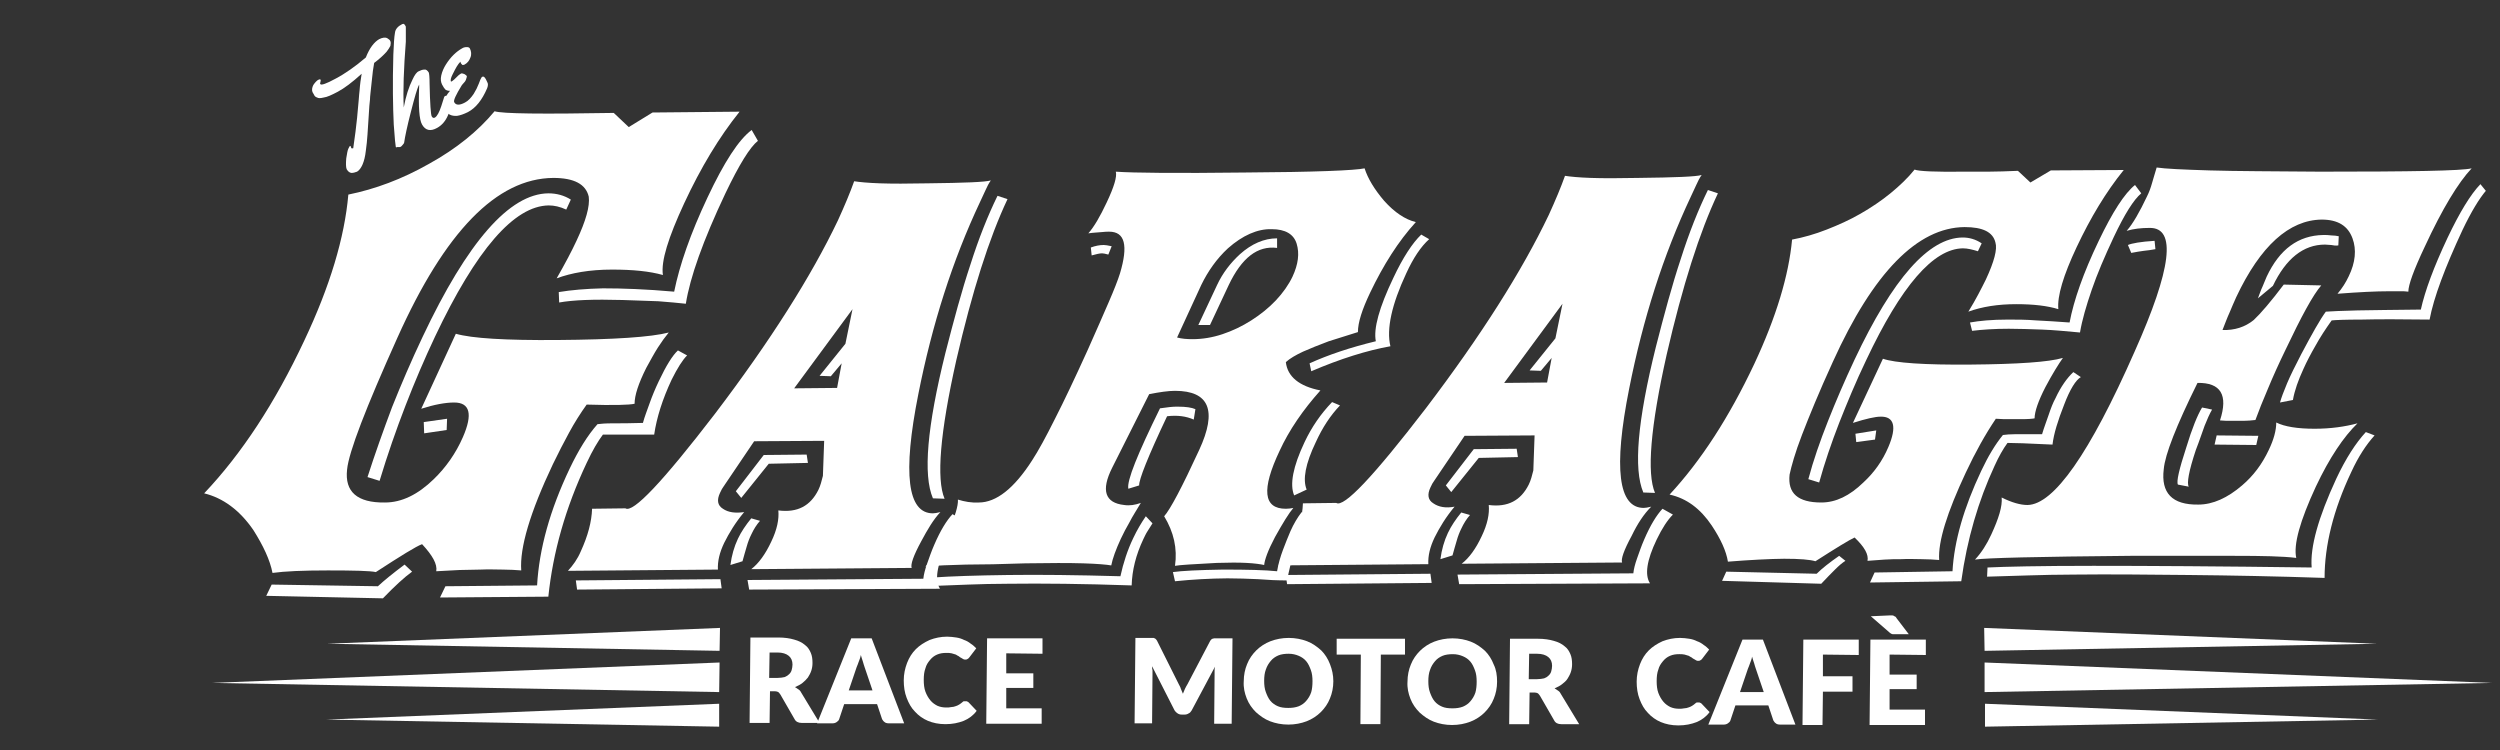
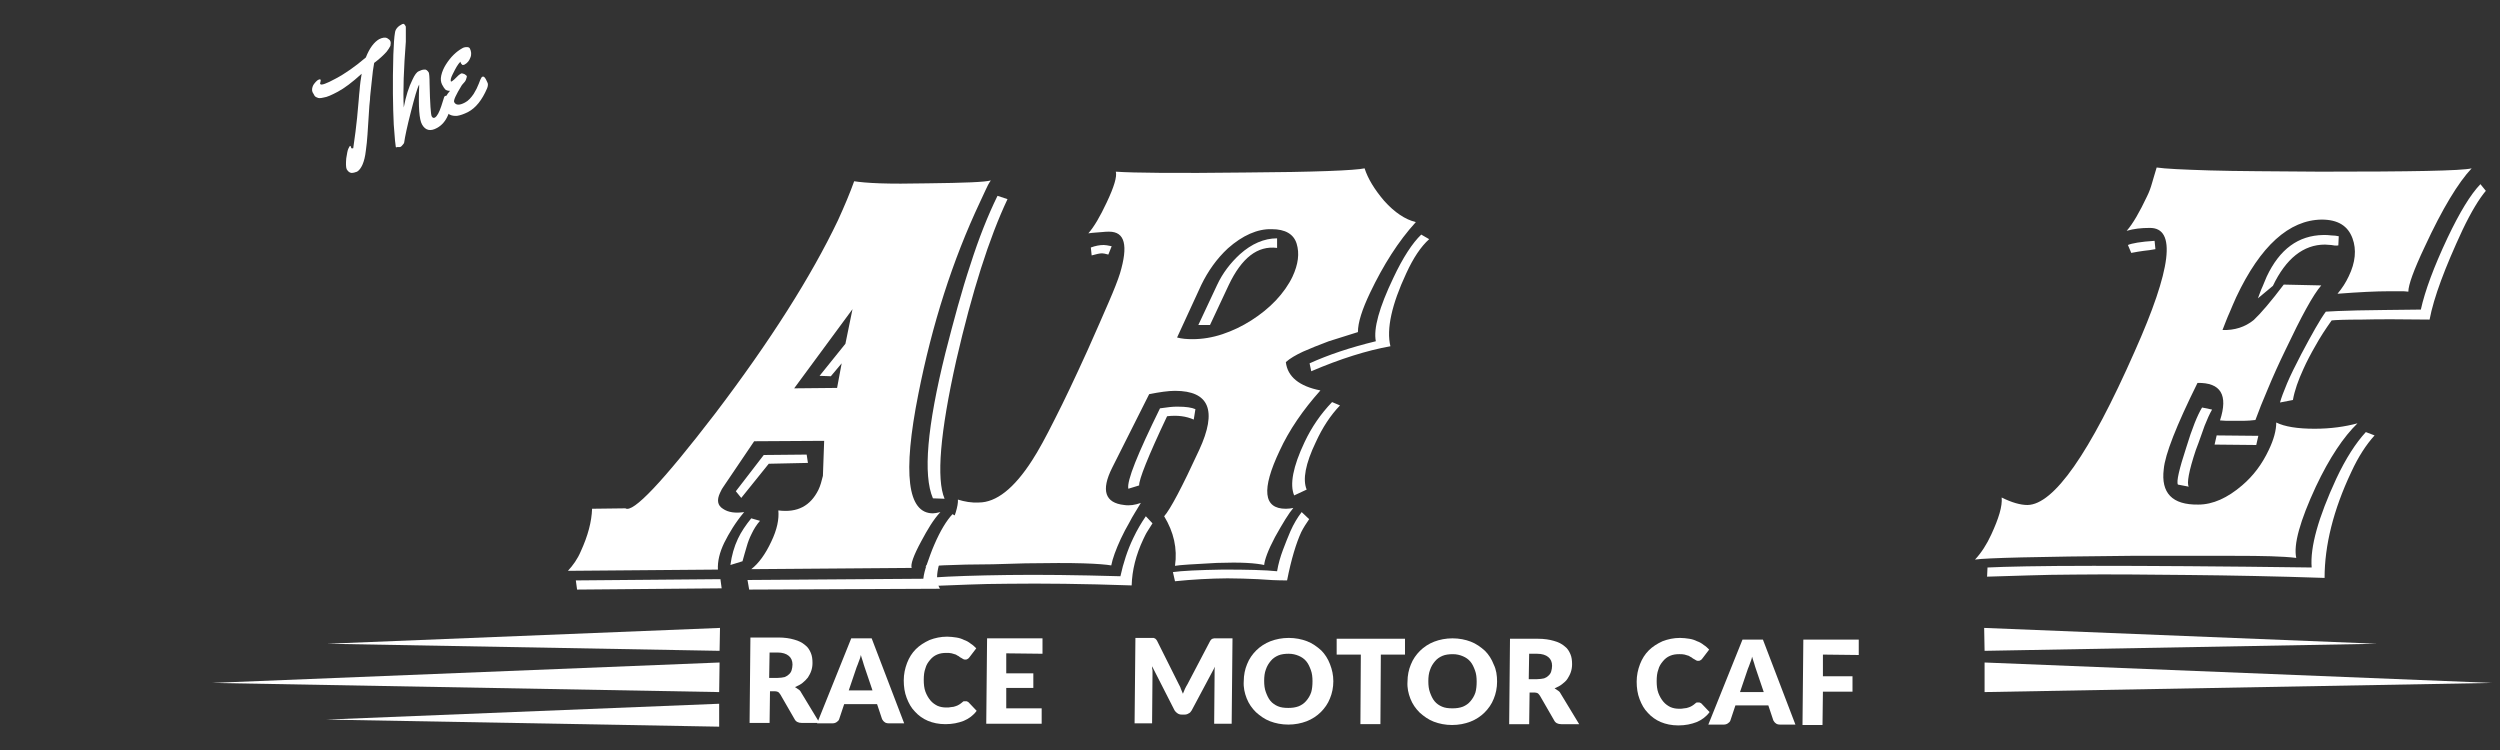
<svg xmlns="http://www.w3.org/2000/svg" version="1.1" id="Livello_1" x="0px" y="0px" viewBox="0 0 600 180" style="enable-background:new 0 0 600 180;" xml:space="preserve">
  <rect x="0" y="0" width="600" height="180" fill="#333333" stroke="none" />
  <style type="text/css">
	.st0{fill:#FFFFFF;}
</style>
  <g>
    <path class="st0" d="M84.2,35.2l0.1,0.3c0,0.1,0.1,0.1,0.2,0.1c0.1,0,0.2,0,0.2,0c0.1,0,0.1-0.1,0.1-0.2c0.4-2.7,0.7-5.1,0.9-7.1   c0.2-2,0.3-3.4,0.4-4.4c0.1-0.9,0.1-1.7,0.2-2.2c0.1-1.5,0.3-2.8,0.5-4c-2.3,2.1-4.2,3.5-5.7,4.3s-2.6,1.3-3.4,1.4   c-0.8,0.2-1.3,0.2-1.6,0c-0.3-0.1-0.6-0.3-0.7-0.6c-0.1-0.2-0.3-0.5-0.4-0.7c-0.2-0.5-0.1-1.1,0.2-1.7c0.4-0.6,0.8-1,1.1-1.2   c0.4-0.2,0.6-0.2,0.6-0.1c0.1,0.1,0.1,0.3,0,0.6s-0.1,0.4,0,0.5c0.2,0.3,1.4-0.1,3.6-1.3c2.3-1.2,4.7-2.9,7.3-5.1   c0.9-2.3,2-3.7,3.2-4.4c0.8-0.4,1.5-0.5,2-0.2c0.3,0.2,0.6,0.4,0.7,0.7c0.1,0.3,0.1,0.6,0,1.1c-0.2,0.4-0.5,0.9-0.9,1.4   c-0.8,0.9-1.8,1.8-3,2.7c-0.2,1-0.4,2.5-0.6,4.6c-0.2,2.1-0.4,3.4-0.4,4.2c-0.1,0.7-0.2,2-0.3,3.8c-0.1,1.8-0.2,3.3-0.3,4.6   c-0.1,1.3-0.2,2.6-0.4,3.9c-0.3,2.7-1.1,4.4-2.1,5c-0.5,0.2-0.9,0.3-1.4,0.3c-0.5-0.1-0.8-0.4-1.1-0.9C83,40.1,83,39.2,83.1,38   c0.2-1.2,0.3-1.9,0.5-2.3c0.2-0.4,0.3-0.6,0.4-0.7C84.1,35,84.2,35.1,84.2,35.2z" />
    <path class="st0" d="M107.4,23.2c0.3,0.4,0.5,0.7,0.7,1c0.1,0.3,0.2,0.5,0.2,0.7c0,0.2-0.1,0.6-0.2,1.1c-0.1,0.5-0.3,1.1-0.6,1.7   c-0.6,1.4-1.5,2.4-2.6,3c-1.6,0.9-2.8,0.6-3.6-0.8c-0.7-1.2-0.9-4.3-0.7-9.2c0-0.2,0-0.3,0-0.4c-0.5,0.9-1.1,3.1-2,6.6   c-0.9,3.5-1.4,5.9-1.6,7.3c0,0.1-0.1,0.3-0.3,0.5c-0.2,0.2-0.3,0.4-0.5,0.5c-0.1,0.1-0.3,0.1-0.5,0.1c-0.2,0-0.3,0-0.4,0   c-0.1,0.1-0.2,0.1-0.3,0c0-0.1-0.1-0.6-0.2-1.6c-0.1-1-0.2-2.3-0.3-3.8c-0.2-4.2-0.3-9.8-0.1-16.8c0.1-2.5,0.2-4.2,0.4-5.3   c0.1-0.8,0.7-1.5,1.7-2c0.2-0.1,0.4-0.1,0.5,0c0.1,0.1,0.2,0.2,0.3,0.4c0.1,0.1,0.1,0.3,0.1,0.5L97.4,10   c-0.5,6.5-0.7,11.8-0.5,15.8c0.5-2.7,1.2-4.9,2.1-6.7c0.5-1.1,1-1.8,1.5-2c0.4-0.2,0.9-0.4,1.3-0.4c0.4-0.1,0.8,0.2,1.1,0.7   c0.1,0.2,0.2,1.1,0.2,2.7c0.1,4.8,0.3,7.4,0.5,7.8c0.2,0.4,0.5,0.5,0.8,0.3c0.5-0.3,1-1.2,1.5-2.7c0.4-1.2,0.6-1.9,0.7-2.2   c0.1-0.2,0.2-0.3,0.3-0.3C107.2,23,107.3,23,107.4,23.2z" />
    <path class="st0" d="M112.8,11.7c0.3,0.6,0.4,1.4,0.1,2.1c-0.3,0.8-0.7,1.3-1.4,1.7c-0.2,0.1-0.4,0.1-0.5,0.1   c-0.1-0.1-0.2-0.2-0.3-0.3c-0.1-0.2-0.2-0.3-0.2-0.5c-0.3,0.3-0.6,0.7-0.9,1.2c-0.3,0.5-0.6,1.1-1,1.9c-0.4,0.8-0.5,1.3-0.4,1.6   c0,0.1,0.2,0.1,0.4-0.1c0.2-0.1,0.5-0.4,0.9-0.8c0.4-0.4,0.7-0.7,0.9-0.8c0.2-0.1,0.3-0.2,0.4-0.2c0.2,0,0.4,0.1,0.7,0.2   c0.3,0.2,0.4,0.3,0.5,0.4c0.1,0.1,0,0.4-0.1,0.7c-0.1,0.4-0.3,0.7-0.6,1c-0.3,0.3-0.4,0.5-0.5,0.6c-1.4,2.3-2,3.6-1.8,4   c0.4,0.8,1.3,0.8,2.6,0.1c0.8-0.4,1.5-1.2,2.1-2.1c0.5-0.8,0.9-1.6,1.2-2.4c0.3-0.8,0.5-1.3,0.6-1.4c0.1-0.2,0.2-0.3,0.3-0.3   c0.3-0.1,0.5,0.1,0.8,0.6c0.3,0.6,0.5,1,0.5,1.2c0,0.2,0,0.5-0.2,1c-1.2,2.8-2.7,4.7-4.6,5.7c-1,0.5-1.9,0.8-2.6,0.9   c-1.4,0.1-2.3-0.4-2.9-1.4c-0.7-1.3-0.3-2.9,1.2-4.6c-0.5,0-0.8-0.1-1.1-0.3c-0.2-0.2-0.5-0.6-0.8-1.2c-0.3-0.6-0.4-1.3-0.2-2.2   c0.2-0.9,0.6-1.8,1.1-2.6c1.2-1.9,2.5-3.1,3.9-3.9c0.3-0.2,0.7-0.3,1.1-0.3C112.4,11.3,112.7,11.4,112.8,11.7z" />
  </g>
  <g>
    <g>
      <g>
-         <path class="st0" d="M157.9,83.4c-0.9,1.4-1.8,3.1-2.8,4.9c-1.9,3.8-2.8,6.6-2.8,8.6c-1.3,0.3-5.1,0.4-11.5,0.2     c-1.5,2.1-2.9,4.3-4.2,6.7c-1.3,2.4-2.6,4.9-3.9,7.6c-5.5,11.6-8,20.1-7.6,25.5c-1.3-0.1-2.8-0.2-4.4-0.2c-1.6,0-3.4-0.1-5.4,0     c-1.6,0-3.3,0.1-5,0.1c-1.7,0.1-3.6,0.2-5.6,0.3c0.3-1.7-0.9-3.8-3.4-6.5c-1.4,0.5-5.1,2.8-11.1,6.7c-1.3-0.3-5.2-0.4-11.5-0.4     c-6,0-10.4,0.2-13.3,0.6c-0.6-3.1-2.2-6.5-4.6-10.3c-3.3-4.8-7.3-7.7-11.8-8.8C58,108.9,66,96.7,73,81.8     c6.2-13.1,9.7-24.8,10.6-35.1C90,45.4,96.5,43,103,39.3c6.5-3.6,11.7-7.8,15.7-12.6c1.8,0.6,11.4,0.7,28.6,0.4l3.6,3.4l5.7-3.5     l20.9-0.2c-4.9,6.1-9.3,13.4-13.3,22c-3.8,8.2-5.6,13.9-5.1,17.2c-3.2-0.9-7.2-1.3-12.2-1.3c-5.4,0-9.8,0.8-13.3,2.1     c2-3.5,3.6-6.5,4.8-9.1c2.2-4.7,3.2-8.2,2.9-10.5c-0.7-3-3.5-4.5-8.5-4.5c-13.6,0.1-26,12.9-37.4,38.3     c-7.6,16.9-11.7,27.5-12.1,31.7c-0.6,5.3,2.4,8,9.1,7.9c4,0,7.9-1.9,11.7-5.6c2.9-2.8,5.3-6.2,7-10.1c2.4-5.5,1.7-8.3-2.1-8.3     c-2.1,0-4.8,0.5-7.9,1.5l8.3-18c3.8,1.1,11.9,1.6,24.4,1.5c13.6-0.1,22.5-0.7,26.7-1.8C159.6,80.9,158.8,82,157.9,83.4z      M91.9,143.6l-28-0.6l1.3-2.7l25.5,0.4c1.5-1.4,3.6-3.1,6.4-5.2l1.8,1.7C97.1,138.5,94.8,140.6,91.9,143.6z M131.7,49.3     c-8.3,0.1-17.4,10.6-27.3,31.5c-2.5,5.3-4.9,10.9-7.1,16.6c-2.2,5.7-4.3,11.7-6.2,18l-2.9-0.9c1.8-5.6,3.8-11.2,5.9-16.8     c2.2-5.5,4.6-11.1,7.3-16.8c10.8-22.9,20.9-34.4,30.2-34.5c2,0,3.8,0.5,5.4,1.5l-1.1,2.4C134.4,49.6,133,49.3,131.7,49.3z      M101.8,104l-0.1-2.7l5.6-0.8l-0.1,2.7L101.8,104z M144.7,104.3c-1.2,1.6-2.5,3.8-3.9,6.8c-5.1,10.8-8.1,21.5-9.2,32.1l-26,0.2     l1.3-2.7l22-0.2c0.5-8.8,3.1-18.1,7.8-28c2.1-4.4,4.3-8,6.7-10.7c0.7-0.1,1.9-0.2,3.6-0.2c1.9,0,4.3,0,7.3-0.1     c0.4-1.5,1-3,1.6-4.7c0.6-1.7,1.3-3.4,2.2-5.3c1.8-3.8,3.3-6.2,4.6-7.4l2.2,1.2c-1.1,1.1-2.3,3-3.7,5.8     c-2.2,4.7-3.6,9.1-4.2,13.2L144.7,104.3z M158,72.3c-2.5-0.1-5.4-0.2-8.6-0.3c-6.9-0.2-11.9,0-15.2,0.6l-0.1-2.5     c3-0.5,6.5-0.8,10.6-0.9c4.7,0,10.4,0.2,17.1,0.8c1.3-6.4,3.9-13.9,8-22.6c4-8.5,7.5-13.9,10.6-16.2l1.5,2.6     c-1.9,1.5-4.5,5.7-7.8,12.6c-5.4,11.4-8.5,20.2-9.5,26.5C162.8,72.7,160.6,72.5,158,72.3z" />
-       </g>
+         </g>
    </g>
    <g>
      <g>
        <path class="st0" d="M221.1,129.9c-1.9,3.5-2.6,5.6-2.3,6.4l-38.5,0.3c1.8-1.4,3.4-3.6,4.8-6.6c1.4-2.9,1.9-5.4,1.7-7.5     c4.6,0.6,7.7-1.1,9.6-4.9c0.5-1,0.8-2.2,1.1-3.4l0.3-8.4l-16.8,0.1l-7.3,10.8c-0.3,0.4-0.6,0.9-0.9,1.6c-0.8,1.7-0.6,3,0.7,3.8     c1.3,0.9,3,1.1,5.1,0.8c-2.1,2.5-3.6,5-4.8,7.4c-1.1,2.3-1.6,4.4-1.5,6.4l-36,0.3c1.2-1.3,2.3-2.8,3.1-4.7     c1.7-3.7,2.6-7.1,2.7-10.2l8-0.1c1.8,1.2,8.9-6.3,21.5-22.7c13.3-17.5,23.1-33,29.5-46.4c1.6-3.5,2.9-6.6,3.9-9.4     c1.3,0.2,3.3,0.4,6.2,0.5c2.8,0.1,6.7,0.1,11.4,0c8.8-0.1,13.9-0.3,15.2-0.7c-0.5,0.7-0.9,1.5-1.3,2.4c-0.4,0.8-0.8,1.8-1.3,2.8     c-6.6,14-11.5,29.4-14.8,46.1c-3.8,19.1-2.6,28.6,3.5,28.6c0.4,0,1-0.1,1.8-0.3C224,124.7,222.6,127.1,221.1,129.9z M138.5,141.5     l-0.3-2.2l34.7-0.3l0.3,2.2L138.5,141.5z M184.5,111.3l-6.6,8.2l-1.3-1.6l6.7-8.7l10.3-0.1l0.3,2L184.5,111.3z M175.3,135.6     c0.3-2.3,0.9-4.4,1.8-6.3c0.8-1.7,1.9-3.3,3.2-4.9l2.1,0.6c-0.8,0.9-1.5,2-2.1,3.3c-0.4,0.8-0.8,1.8-1.1,2.9     c-0.3,1.1-0.7,2.3-1,3.5L175.3,135.6z M179.8,141.5l-0.4-2.3l42.2-0.3c0.1-1,0.4-2.2,0.9-3.6c0.5-1.4,1-2.9,1.7-4.5     c1.5-3.5,3-5.9,4.4-7.4l2.5,1.4c-1.3,1.3-2.6,3.3-3.9,6c-2.4,5-2.9,8.5-1.6,10.5L179.8,141.5z M202,87.2l-2.6,3.1l-2.7-0.1     l6.2-7.7l1.7-8.3l-14,19l10.3-0.1L202,87.2z M223.9,119.6c-2.4-5.6-1.4-17.2,3-34.9c2-7.8,3.9-14.9,6-21.2     c2-6.3,4.2-11.8,6.5-16.5l2.4,0.8c-4.4,9.3-8.5,22.2-12.3,38.7c-3.9,17.4-4.8,28.5-2.8,33.2L223.9,119.6z" />
      </g>
    </g>
    <g>
      <g>
        <path class="st0" d="M306,128.9c-1.7,3.2-2.5,5.5-2.6,6.7c-0.9-0.2-2.3-0.4-4.2-0.5c-1.9-0.1-4.3-0.1-7.2,0     c-5.7,0.3-9,0.5-10,0.7c0.6-4.2-0.3-8.1-2.6-11.9c1.5-1.7,4.3-7,8.4-15.9c4.4-9.5,2.4-14.2-5.8-14.2c-1.6,0-3.7,0.3-6.2,0.8     l-8.9,17.7c-2.7,5.4-1.7,8.4,2.9,8.9c1.3,0.2,2.6,0,4-0.5c-1,1.7-2,3.2-2.7,4.6c-0.8,1.4-1.5,2.7-2.1,4c-1.2,2.6-2,4.8-2.3,6.4     c-1.1-0.2-3.4-0.4-6.7-0.5c-3.4-0.1-8-0.1-13.9,0c-5.7,0.2-10.4,0.3-14.3,0.3c-3.9,0.1-7.1,0.2-9.7,0.5c2-2.2,3.8-5,5.4-8.3     c1.7-3.7,2.5-6.3,2.4-7.8c1.6,0.5,3.3,0.8,5,0.7c4.2,0,8.5-3.4,12.8-10.1c1.5-2.3,3.3-5.6,5.5-10c2.2-4.3,4.8-9.8,7.8-16.4     c2.1-4.7,3.8-8.6,5.1-11.6c1.3-3,2.2-5.3,2.7-6.9c2-6.7,1.2-10-2.6-10c-0.4,0-1,0-1.8,0.1c-0.8,0.1-1.9,0.1-3.2,0.3     c1.4-1.6,2.8-4,4.4-7.4c1.8-3.8,2.5-6.2,2.2-7.4c4.3,0.3,14.6,0.4,31,0.2c16.8-0.1,26.4-0.5,28.7-1c0.8,2.5,2.4,5.1,4.7,7.8     c2.5,2.8,5.1,4.5,7.6,5.1c-4.2,4.6-7.8,10.3-11,17c-1.9,4-2.9,7.1-2.9,9.4l-7,2.2c-2.4,0.9-4.4,1.7-6.2,2.5     c-1.7,0.8-3.1,1.6-4.1,2.5c0.4,3.5,3.2,5.8,8.3,6.8c-4.2,4.7-7.5,9.5-9.8,14.5c-4.4,9.3-3.9,13.9,1.5,13.9c0.7,0,1.3-0.1,1.8-0.2     C309.3,123.2,307.9,125.5,306,128.9z M242,140.1c-3.5,0-6.7,0.1-9.6,0.2c-2.9,0.1-5.5,0.2-7.8,0.3l-0.7-2     c4.4-0.3,10.4-0.5,18-0.6c7.5-0.1,16.5,0,27,0.3c0.7-3.2,1.7-6.3,3.1-9.2c0.9-1.9,1.9-3.6,3-5.2l1.6,1.7     c-0.4,0.6-0.8,1.3-1.2,1.9c-0.4,0.6-0.7,1.3-1,1.9c-1.8,3.8-2.7,7.5-2.8,11.1C260,140.1,250.1,140,242,140.1z M264.5,60.8     c-0.6,0-1.4,0.2-2.5,0.5l-0.2-1.9c1.1-0.4,2.1-0.6,3.1-0.6c0.4,0,1,0.1,1.9,0.3l-0.8,2C265.3,60.9,264.8,60.8,264.5,60.8z      M280.1,99.9c-4.6,9.7-6.8,15.3-6.7,16.6l-2.6,0.8c-0.4-1.9,2.2-8.3,7.6-19.3c0.8-0.1,1.5-0.2,2.3-0.3c0.7-0.1,1.4-0.1,2-0.1     c1.9,0,3.3,0.2,4.2,0.6l-0.4,2.5C284.7,99.9,282.6,99.6,280.1,99.9z M311.2,58.5c-0.7-2.3-2.7-3.5-6-3.5c-3.4-0.1-7,1.5-10.5,4.6     c-2.7,2.5-4.8,5.5-6.4,8.8L282.5,81c1.1,0.3,2.3,0.4,3.7,0.4c2.4,0,4.8-0.4,7.2-1.2c2.4-0.8,4.7-1.9,6.9-3.3     c2.2-1.4,4.2-3,5.9-4.8c1.7-1.8,3.1-3.8,4-5.7C311.6,63.4,311.9,60.8,311.2,58.5z M294.9,68.4l-4.5,9.6l-2.8,0l4.5-9.6     c1.3-2.8,3.2-5.3,5.5-7.4c2.8-2.5,5.8-3.8,8.9-3.8l0,2.3C301.8,58.9,298,61.9,294.9,68.4z M301.9,139c-2.4-0.1-4.8-0.2-7.3-0.2     c-2.1,0-4.2,0.1-6.3,0.2c-2.1,0.1-4.2,0.3-6.3,0.5l-0.5-2.2c2.1-0.3,6.1-0.5,12-0.6c5.8,0,10.2,0.1,13,0.4     c0.3-1.8,0.8-3.5,1.4-5.1c0.6-1.6,1.2-3.1,1.8-4.5c0.8-1.8,1.7-3.3,2.7-4.6l1.8,1.7c-0.7,1-1.4,2.1-1.9,3.1     c-1.2,2.6-2.4,6.5-3.4,11.6C306.6,139.3,304.3,139.2,301.9,139z M314.7,89.1l-0.4-1.9c4.4-2,9.7-3.8,15.9-5.3     c-0.6-3,0.8-8.1,4.2-15.2c2.3-4.9,4.6-8.4,6.7-10.4l1.9,1.1c-2,1.8-3.8,4.5-5.5,8.2c-3.5,7.5-4.8,13.4-3.8,17.5     C328.1,84.1,321.7,86.1,314.7,89.1z M310.6,118.9c-1.1-2.6-0.3-6.9,2.5-12.8c1.7-3.6,3.9-6.8,6.6-9.6l1.9,0.8     c-2.3,2.4-4.2,5.3-5.8,8.8c-2.5,5.2-3.2,9-2.2,11.4L310.6,118.9z" />
      </g>
    </g>
    <g>
      <g>
-         <path class="st0" d="M391.6,128.6c-1.9,3.5-2.6,5.6-2.3,6.4l-38.5,0.3c1.8-1.4,3.4-3.6,4.8-6.6c1.4-2.9,1.9-5.4,1.7-7.5     c4.6,0.6,7.7-1.1,9.6-4.9c0.5-1,0.8-2.2,1.1-3.4l0.3-8.4l-16.8,0.1l-7.3,10.8c-0.3,0.4-0.6,0.9-0.9,1.6c-0.8,1.7-0.6,3,0.7,3.8     c1.3,0.9,3,1.2,5.1,0.8c-2.1,2.5-3.6,5-4.8,7.4c-1.1,2.3-1.6,4.4-1.5,6.4l-36,0.3c1.2-1.3,2.3-2.8,3.2-4.7     c1.7-3.7,2.6-7.1,2.7-10.2l8-0.1c1.8,1.2,8.9-6.3,21.5-22.7c13.3-17.5,23.1-33,29.5-46.4c1.6-3.5,2.9-6.6,3.9-9.4     c1.3,0.2,3.3,0.4,6.2,0.5c2.8,0.1,6.7,0.1,11.4,0c8.8-0.1,13.9-0.3,15.2-0.7c-0.5,0.7-0.9,1.5-1.3,2.4c-0.4,0.8-0.8,1.8-1.3,2.8     c-6.6,14-11.5,29.4-14.8,46.1c-3.8,19.1-2.6,28.6,3.5,28.6c0.4,0,1-0.1,1.8-0.3C394.5,123.4,393,125.7,391.6,128.6z M308.9,140.2     l-0.3-2.2l34.7-0.3l0.3,2.2L308.9,140.2z M354.9,109.9l-6.6,8.2l-1.3-1.6l6.7-8.7l10.3-0.1l0.3,2L354.9,109.9z M345.7,134.2     c0.3-2.3,0.9-4.4,1.8-6.3c0.8-1.7,1.9-3.3,3.2-4.9l2.1,0.6c-0.8,0.9-1.5,2-2.1,3.3c-0.4,0.8-0.8,1.8-1.1,2.9     c-0.3,1.1-0.7,2.3-1,3.5L345.7,134.2z M350.2,140.2l-0.4-2.3l42.2-0.3c0.1-1,0.4-2.2,0.9-3.6c0.5-1.4,1-2.9,1.7-4.5     c1.5-3.5,3-5.9,4.4-7.4l2.5,1.4c-1.3,1.3-2.6,3.3-3.9,6c-2.4,5-2.9,8.5-1.6,10.5L350.2,140.2z M372.4,85.9l-2.6,3.1l-2.7-0.1     l6.2-7.7l1.7-8.3l-14,19l10.3-0.1L372.4,85.9z M394.4,118.2c-2.4-5.6-1.4-17.2,3-34.9c2-7.8,3.9-14.9,6-21.2     c2-6.3,4.2-11.8,6.5-16.5l2.4,0.8c-4.4,9.3-8.5,22.2-12.3,38.7c-3.9,17.4-4.8,28.5-2.8,33.2L394.4,118.2z" />
-       </g>
+         </g>
    </g>
    <g>
      <g>
-         <path class="st0" d="M490.9,92.9c-1.7,3.3-2.6,5.9-2.6,7.5c-0.4,0.1-1.5,0.2-3.2,0.2c-0.9,0-1.8,0-2.8,0c-1,0-2.1,0-3.3-0.1     c-2.5,3.7-4.9,8-7.2,12.9c-4.5,9.6-6.7,16.6-6.4,21c-1.3-0.1-2.7-0.2-4.3-0.2c-1.5,0-3.1-0.1-4.7,0c-1.4,0-2.7,0-4.1,0.1     c-1.3,0.1-2.7,0.2-4.1,0.3c0.3-1.5-0.7-3.3-3.1-5.6c-1.3,0.6-4.4,2.5-9.4,5.7c-1.3-0.4-3.8-0.6-7.5-0.6c-1.7,0-3.8,0.1-6,0.2     c-2.3,0.1-4.8,0.3-7.5,0.5c-0.4-2.5-1.7-5.4-3.9-8.7c-2.7-4-6-6.5-10.1-7.4c7.6-8.2,14.3-18.6,20.3-31.3     c5.3-11.3,8.3-21.3,9.1-29.9c2.7-0.5,5.5-1.3,8.3-2.4c2.8-1.1,5.5-2.3,8.1-3.8c2.6-1.5,5-3.1,7.2-4.9c2.2-1.8,4.2-3.7,5.8-5.7     c0.9,0.4,5,0.6,12.2,0.5c1.7,0,3.6,0,5.6,0c2.1,0,4.4-0.1,7-0.2l3,2.8l4.9-2.9l17.5-0.1c-4.3,5.3-8,11.5-11.3,18.5     c-3.2,6.8-4.7,11.8-4.4,14.9c-2.6-0.8-5.9-1.2-10.1-1.2c-4.4,0-8.2,0.6-11.5,1.8c1.8-2.9,3.1-5.5,4.2-7.7c2-4.3,2.8-7.3,2.3-8.9     c-0.6-2.5-3-3.7-7.4-3.7c-11.3,0.1-21.9,10.9-31.6,32.3c-3.3,7.2-5.7,13.1-7.4,17.5c-1.7,4.4-2.6,7.7-3,9.6     c-0.5,4.5,2,6.7,7.6,6.7c3.5,0,6.8-1.6,10.1-4.8c2.6-2.4,4.6-5.2,6-8.5c2.1-4.9,1.4-7.4-1.9-7.3c-1.2,0-3.5,0.5-6.6,1.5l7.2-15.4     c2.9,1,9.9,1.5,21.1,1.4c11.3-0.1,18.7-0.6,22.1-1.6C494.1,87.3,492.6,89.7,490.9,92.9z M440.4,136.7c-0.9,0.9-2,2-3.3,3.4     l-23.8-0.7l1-2.2l21.7,0.5c1.3-1.3,3.1-2.7,5.4-4.3l1.5,1.2C442.1,135.1,441.3,135.8,440.4,136.7z M471.1,59.6     c-7.1,0.1-14.8,9-23.2,26.8c-2.5,5.2-4.6,10.3-6.5,15.1c-1.9,4.9-3.5,9.6-4.8,14.3l-2.6-0.8c1.2-4.5,2.8-9.1,4.7-13.9     c1.9-4.8,4-9.7,6.4-14.8c9.2-19.5,17.8-29.2,25.9-29.3c1.6,0,3.1,0.4,4.6,1.4l-0.9,1.9C473.4,59.9,472.2,59.6,471.1,59.6z      M445.5,106.1l-0.2-2l5-0.8l-0.3,2.2L445.5,106.1z M481.8,106.3c-1.1,1.5-2.1,3.3-3.1,5.5c-3.9,8.4-6.6,17.6-8,27.7l-21.9,0.3     l1.1-2.4l18.7-0.3c0.4-7.2,2.7-15.2,6.9-24.1c1.7-3.6,3.4-6.4,5.2-8.6c0.7-0.1,1.8-0.2,3.2-0.2c1.6,0,3.7,0,6.2,0     c0.5-1.7,1.1-3.2,1.6-4.7c0.5-1.5,1-2.8,1.6-3.9c1.3-2.8,2.8-4.9,4.3-6.3l1.8,1.2c-1.2,0.7-2.6,2.9-4,6.6c-1.5,3.8-2.5,7-2.8,9.6     C486.7,106.4,483.2,106.3,481.8,106.3z M490.1,79.1c-2.9-0.1-5.5-0.2-8-0.2c-3.4,0-6.3,0.2-8.8,0.5l-0.5-2     c2.2-0.4,5.2-0.7,9.1-0.7c2.1,0,4.4,0,6.8,0.2c2.4,0.1,5.1,0.3,8,0.5c1-5.3,3.3-11.9,7-19.6c3.3-6.9,6.2-11.4,8.7-13.4l1.5,2     c-1.8,1.5-4,5-6.6,10.5c-2.2,4.7-4,8.9-5.3,12.7c-1.3,3.8-2.3,7.2-2.8,10.2C495.9,79.5,492.9,79.2,490.1,79.1z" />
-       </g>
+         </g>
    </g>
    <g>
      <g>
        <path class="st0" d="M536.3,133.4c-6.6,0-15,0-25,0c-22.3,0.2-34.7,0.5-37.3,0.9c1.5-1.6,2.8-3.6,3.9-6c1.8-3.9,2.7-6.8,2.5-8.9     c2.4,1.2,4.5,1.8,6.2,1.8c6.3-0.1,14.9-12.3,25.7-36.8c8.9-19.9,10.1-29.8,3.6-29.7c-2,0-3.8,0.2-5.5,0.7     c1.5-1.7,3.1-4.5,4.9-8.3c0.5-1,0.9-2.1,1.2-3.2c0.3-1.1,0.7-2.3,1.1-3.7c2,0.3,6.2,0.5,12.7,0.7c6.5,0.2,15.3,0.2,26.5,0.3     c21.8,0,34-0.2,36.4-0.8c-3.2,3.4-7,9.6-11.3,18.9c-2.6,5.5-3.9,9.1-3.9,10.7c-0.6-0.1-1.2-0.1-2-0.1c-0.7,0-1.6,0-2.6,0     c-3.1,0-7.2,0.2-12.4,0.6c1.1-1.3,2-2.7,2.7-4.2c1.6-3.3,1.9-6.4,0.9-9.1c-1.1-3-3.5-4.5-7.4-4.5c-7.8,0.1-14.7,6.3-20.5,18.6     c-0.5,1.2-1.1,2.4-1.6,3.7c-0.6,1.3-1.1,2.7-1.7,4.2c2.9,0.1,5.4-0.7,7.5-2.4c1.7-1.6,4.1-4.4,7.2-8.5l9,0.2     c-2,2.3-4.8,7.5-8.6,15.5c-1.6,3.3-3,6.4-4.2,9.3c-1.2,2.8-2.2,5.3-3,7.5c-0.7,0.1-1.9,0.2-3.6,0.2c-0.6,0-1.4,0-2.2,0     c-0.9,0-1.8,0-2.7-0.1c2-6.1,0.2-9.1-5.4-9c-5.1,10.3-7.8,17.2-8.1,20.7c-0.7,5.7,2,8.6,8.3,8.5c3.5,0,7-1.6,10.5-4.6     c2.7-2.3,4.8-5.1,6.4-8.5c1.2-2.5,1.8-4.7,1.8-6.6c2,1,5.1,1.5,9.2,1.5c3.9,0,7.3-0.5,10.3-1.3c-3.3,3.2-6.7,8.2-10,15.2     c-3.8,8.2-5.4,13.9-4.7,17.1C547.9,133.5,542.9,133.4,536.3,133.4z M525.4,138c-9.9-0.1-19.1-0.2-27.6-0.1c-3.9,0-7.5,0.1-11,0.2     c-3.4,0.1-6.8,0.2-9.9,0.3l0.1-2.2c4.1-0.2,12.5-0.4,25.4-0.4c12.8,0,30.3,0.1,52.4,0.4c-0.4-4.9,1.6-12,5.9-21.3     c2.3-4.9,4.7-8.6,7.1-11.2l2.1,0.8c-2,2.2-3.9,5.1-5.6,8.8c-4.3,9.1-6.4,17.6-6.4,25.4C546.2,138.3,535.3,138.1,525.4,138z      M514.5,60.2c-0.9,0.1-1.9,0.3-3,0.5l-0.8-1.9c0.9-0.4,3.1-0.8,6.4-1l0.2,2C516.3,60,515.4,60.1,514.5,60.2z M522.7,116.3     c-0.4-0.7,0.3-3.7,2-8.9c1.4-4.6,2.7-7.8,3.8-9.6l2.4,0.5c-0.6,1-1.2,2.4-1.8,3.9c-0.6,1.6-1.2,3.5-2.1,5.8     c-1.7,5.1-2.2,8-1.7,8.8L522.7,116.3z M531.5,106.7l0.5-2.2l10,0.1l-0.5,2.2L531.5,106.7z M559.5,58.8c-0.5,0-1.1-0.1-1.5-0.1     c-5.2,0-9.4,3.4-12.5,9.9l-3.6,3c0.4-1,0.7-2,1.1-2.8c0.3-0.8,0.7-1.6,1-2.4c3.1-6.6,7.6-9.9,13.6-10c0.6,0,1.3,0,1.9,0.1     c0.7,0,1.3,0.1,1.8,0.2l-0.1,2.2C560.6,59,560,58.9,559.5,58.8z M566.8,76.7c-3.9,0-6.3,0.1-7.2,0.2c-1.5,2.1-2.8,4.1-3.9,6.1     c-1.1,1.9-2.1,3.8-2.9,5.6c-1.2,2.6-2.1,5.1-2.5,7.4l-3.1,0.6c0.3-1.1,0.9-2.7,1.7-4.6c0.8-1.9,2-4.3,3.4-7     c2.6-4.9,4.5-8.3,5.9-10.2c1.3-0.1,3.8-0.2,7.6-0.3c3.8-0.1,8.8-0.1,15.2-0.2c1-4.5,3.1-10.2,6.4-17.2c2.9-6.1,5.5-10.4,7.9-12.9     l1.3,1.6c-1.6,1.9-3.5,5-5.6,9.4c-4.2,9-6.9,16.2-7.9,21.5C576.2,76.6,570.7,76.6,566.8,76.7z" />
      </g>
    </g>
  </g>
  <g>
    <g>
      <path class="st0" d="M196.7,173.5l-4.3,0c-0.8,0-1.4-0.3-1.7-0.9l-3.4-5.9c-0.2-0.3-0.3-0.4-0.5-0.6c-0.2-0.1-0.5-0.2-0.8-0.2    l-1.2,0l-0.1,7.6l-4.8,0l0.2-20.5l6.7,0c1.5,0,2.8,0.2,3.8,0.5c1.1,0.3,1.9,0.7,2.6,1.3c0.7,0.5,1.1,1.2,1.4,1.9s0.4,1.5,0.4,2.4    c0,0.7-0.1,1.3-0.3,1.9c-0.2,0.6-0.5,1.1-0.8,1.6c-0.4,0.5-0.8,0.9-1.3,1.3c-0.5,0.4-1.1,0.7-1.8,1c0.3,0.2,0.6,0.4,0.9,0.6    c0.3,0.2,0.5,0.5,0.7,0.9L196.7,173.5z M186.6,162.7c0.7,0,1.2-0.1,1.7-0.2c0.5-0.2,0.8-0.4,1.1-0.7c0.3-0.3,0.5-0.6,0.6-1    c0.1-0.4,0.2-0.8,0.2-1.3c0-0.9-0.3-1.6-0.9-2.1c-0.6-0.5-1.5-0.8-2.7-0.8l-1.9,0l-0.1,6.1L186.6,162.7z" />
      <path class="st0" d="M217,173.6l-3.7,0c-0.4,0-0.8-0.1-1-0.3c-0.3-0.2-0.4-0.4-0.6-0.7l-1.2-3.6l-7.9,0l-1.2,3.6    c-0.1,0.3-0.3,0.5-0.6,0.7c-0.3,0.2-0.6,0.3-1,0.3l-3.7,0l8.2-20.4l4.9,0L217,173.6z M209.4,165.7l-1.9-5.6    c-0.1-0.4-0.3-0.8-0.4-1.3c-0.2-0.5-0.3-1-0.5-1.6c-0.1,0.6-0.3,1.1-0.5,1.6c-0.2,0.5-0.3,0.9-0.5,1.3l-1.9,5.6L209.4,165.7z" />
      <path class="st0" d="M231.9,168.3c0.1,0,0.2,0,0.3,0.1c0.1,0,0.2,0.1,0.3,0.2l1.9,2c-0.8,1.1-1.9,1.9-3.1,2.4    c-1.3,0.5-2.7,0.8-4.4,0.8c-1.6,0-3-0.3-4.2-0.8c-1.2-0.5-2.3-1.3-3.1-2.2c-0.9-0.9-1.5-2-2-3.3c-0.5-1.3-0.7-2.7-0.7-4.2    c0-1.5,0.3-2.9,0.8-4.2c0.5-1.3,1.2-2.4,2.1-3.3c0.9-0.9,2-1.6,3.3-2.2c1.3-0.5,2.7-0.8,4.2-0.8c0.8,0,1.5,0.1,2.2,0.2    c0.7,0.1,1.3,0.3,1.9,0.6c0.6,0.2,1.1,0.5,1.6,0.9c0.5,0.3,0.9,0.7,1.3,1.1l-1.6,2.1c-0.1,0.1-0.2,0.3-0.4,0.4    c-0.1,0.1-0.3,0.2-0.6,0.2c-0.2,0-0.3,0-0.5-0.1c-0.2-0.1-0.3-0.2-0.5-0.3c-0.2-0.1-0.4-0.2-0.6-0.4c-0.2-0.1-0.4-0.2-0.7-0.4    c-0.3-0.1-0.6-0.2-1-0.3c-0.4-0.1-0.8-0.1-1.3-0.1c-0.8,0-1.5,0.1-2.2,0.4c-0.7,0.3-1.2,0.7-1.7,1.3c-0.5,0.6-0.9,1.2-1.1,2    c-0.3,0.8-0.4,1.7-0.4,2.8c0,1,0.1,2,0.4,2.8c0.3,0.8,0.7,1.5,1.2,2.1c0.5,0.6,1.1,1,1.7,1.3c0.7,0.3,1.4,0.4,2.1,0.4    c0.4,0,0.8,0,1.2-0.1c0.4,0,0.7-0.1,1-0.2c0.3-0.1,0.6-0.2,0.9-0.4c0.3-0.2,0.6-0.4,0.8-0.6c0.1-0.1,0.2-0.2,0.4-0.2    C231.6,168.3,231.7,168.3,231.9,168.3z" />
      <path class="st0" d="M241.5,156.8l0,4.8l6.5,0l0,3.5l-6.5,0l0,4.9l8.5,0l0,3.7l-13.3,0l0.2-20.5l13.3,0l0,3.7L241.5,156.8z" />
      <path class="st0" d="M295.8,153.2l-0.2,20.5l-4.2,0l0.1-11.8c0-0.3,0-0.6,0-0.9c0-0.3,0-0.6,0.1-1l-5.6,10.5    c-0.2,0.3-0.4,0.6-0.7,0.7c-0.3,0.2-0.6,0.3-1,0.3l-0.7,0c-0.4,0-0.7-0.1-1-0.3c-0.3-0.2-0.5-0.4-0.7-0.7l-5.4-10.6    c0,0.3,0,0.7,0.1,1c0,0.3,0,0.6,0,0.9l-0.1,11.8l-4.2,0l0.2-20.5l3.7,0c0.2,0,0.4,0,0.5,0c0.2,0,0.3,0,0.4,0.1    c0.1,0,0.2,0.1,0.3,0.2c0.1,0.1,0.2,0.2,0.3,0.4l5.2,10.4c0.2,0.4,0.4,0.7,0.5,1.1c0.2,0.4,0.3,0.8,0.5,1.2    c0.2-0.4,0.3-0.8,0.5-1.2c0.2-0.4,0.4-0.8,0.6-1.1l5.4-10.3c0.1-0.2,0.2-0.3,0.3-0.4c0.1-0.1,0.2-0.2,0.3-0.2    c0.1,0,0.3-0.1,0.4-0.1s0.3,0,0.5,0L295.8,153.2z" />
      <path class="st0" d="M320,163.5c0,1.5-0.3,2.9-0.8,4.1c-0.5,1.3-1.3,2.4-2.2,3.3c-0.9,0.9-2.1,1.7-3.4,2.2    c-1.3,0.5-2.8,0.8-4.4,0.8c-1.6,0-3.1-0.3-4.4-0.8c-1.3-0.5-2.4-1.3-3.4-2.2c-0.9-0.9-1.7-2-2.2-3.3c-0.5-1.3-0.8-2.6-0.7-4.1    c0-1.5,0.3-2.9,0.8-4.1c0.5-1.3,1.3-2.4,2.2-3.3c0.9-0.9,2.1-1.7,3.4-2.2c1.3-0.5,2.8-0.8,4.4-0.8c1.6,0,3.1,0.3,4.4,0.8    c1.3,0.5,2.4,1.3,3.4,2.2c0.9,0.9,1.6,2,2.1,3.3C319.7,160.7,320,162,320,163.5z M315,163.5c0-1-0.1-1.9-0.4-2.7    c-0.3-0.8-0.6-1.5-1.1-2.1c-0.5-0.6-1.1-1-1.8-1.3c-0.7-0.3-1.5-0.5-2.4-0.5c-0.9,0-1.8,0.1-2.5,0.4c-0.7,0.3-1.3,0.7-1.8,1.3    c-0.5,0.6-0.9,1.2-1.2,2.1c-0.3,0.8-0.4,1.7-0.4,2.7c0,1,0.1,1.9,0.4,2.7c0.3,0.8,0.6,1.5,1.1,2.1c0.5,0.6,1.1,1,1.8,1.3    c0.7,0.3,1.5,0.4,2.5,0.4c0.9,0,1.7-0.1,2.5-0.4c0.7-0.3,1.3-0.7,1.8-1.3c0.5-0.6,0.9-1.2,1.2-2.1    C314.9,165.4,315,164.5,315,163.5z" />
      <path class="st0" d="M337.2,157.1l-5.8,0l-0.1,16.7l-4.8,0l0.1-16.7l-5.8,0l0-3.8l16.4,0L337.2,157.1z" />
      <path class="st0" d="M359.3,163.6c0,1.5-0.3,2.9-0.8,4.1c-0.5,1.3-1.3,2.4-2.2,3.3c-0.9,0.9-2.1,1.7-3.4,2.2    c-1.3,0.5-2.8,0.8-4.4,0.8c-1.6,0-3.1-0.3-4.4-0.8c-1.3-0.5-2.4-1.3-3.4-2.2c-0.9-0.9-1.7-2-2.2-3.3c-0.5-1.3-0.8-2.6-0.7-4.1    c0-1.5,0.3-2.9,0.8-4.1c0.5-1.3,1.3-2.4,2.2-3.3c0.9-0.9,2.1-1.7,3.4-2.2c1.3-0.5,2.8-0.8,4.4-0.8c1.6,0,3.1,0.3,4.4,0.8    c1.3,0.5,2.4,1.3,3.4,2.2c0.9,0.9,1.6,2,2.1,3.3C359.1,160.7,359.3,162.1,359.3,163.6z M354.4,163.6c0-1-0.1-1.9-0.4-2.7    c-0.3-0.8-0.6-1.5-1.1-2.1c-0.5-0.6-1.1-1-1.8-1.3c-0.7-0.3-1.5-0.5-2.4-0.5c-0.9,0-1.8,0.1-2.5,0.4c-0.7,0.3-1.3,0.7-1.8,1.3    c-0.5,0.6-0.9,1.2-1.2,2.1c-0.3,0.8-0.4,1.7-0.4,2.7c0,1,0.1,1.9,0.4,2.7c0.3,0.8,0.6,1.5,1.1,2.1c0.5,0.6,1.1,1,1.8,1.3    c0.7,0.3,1.5,0.4,2.5,0.4c0.9,0,1.7-0.1,2.5-0.4c0.7-0.3,1.3-0.7,1.8-1.3c0.5-0.6,0.9-1.2,1.2-2.1    C354.3,165.5,354.4,164.6,354.4,163.6z" />
      <path class="st0" d="M379,173.8l-4.3,0c-0.8,0-1.4-0.3-1.7-0.9l-3.4-5.9c-0.2-0.3-0.3-0.4-0.5-0.6c-0.2-0.1-0.5-0.2-0.8-0.2    l-1.2,0l-0.1,7.6l-4.8,0l0.2-20.5l6.7,0c1.5,0,2.8,0.2,3.8,0.5c1.1,0.3,1.9,0.7,2.6,1.3c0.7,0.5,1.1,1.2,1.4,1.9    c0.3,0.7,0.4,1.5,0.4,2.4c0,0.7-0.1,1.3-0.3,1.9c-0.2,0.6-0.5,1.1-0.8,1.6s-0.8,0.9-1.3,1.3c-0.5,0.4-1.1,0.7-1.8,1    c0.3,0.2,0.6,0.4,0.9,0.6c0.3,0.2,0.5,0.5,0.7,0.9L379,173.8z M368.9,163c0.7,0,1.2-0.1,1.7-0.2c0.5-0.2,0.8-0.4,1.1-0.7    c0.3-0.3,0.5-0.6,0.6-1c0.1-0.4,0.2-0.8,0.2-1.3c0-0.9-0.3-1.6-0.9-2.1c-0.6-0.5-1.5-0.8-2.7-0.8l-1.9,0l-0.1,6.1L368.9,163z" />
      <path class="st0" d="M407.8,168.6c0.1,0,0.2,0,0.3,0.1c0.1,0,0.2,0.1,0.3,0.2l1.9,2c-0.8,1.1-1.9,1.9-3.1,2.4    c-1.3,0.5-2.7,0.8-4.4,0.8c-1.6,0-3-0.3-4.2-0.8c-1.2-0.5-2.3-1.3-3.1-2.2c-0.9-0.9-1.5-2-2-3.3c-0.5-1.3-0.7-2.7-0.7-4.2    c0-1.5,0.3-2.9,0.8-4.2c0.5-1.3,1.2-2.4,2.1-3.3c0.9-0.9,2-1.6,3.3-2.2c1.3-0.5,2.7-0.8,4.2-0.8c0.8,0,1.5,0.1,2.2,0.2    c0.7,0.1,1.3,0.3,1.9,0.6c0.6,0.2,1.1,0.5,1.6,0.9c0.5,0.3,0.9,0.7,1.3,1.1l-1.6,2.1c-0.1,0.1-0.2,0.3-0.4,0.4    c-0.1,0.1-0.3,0.2-0.6,0.2c-0.2,0-0.3,0-0.5-0.1c-0.2-0.1-0.3-0.2-0.5-0.3c-0.2-0.1-0.4-0.2-0.6-0.4c-0.2-0.1-0.4-0.2-0.7-0.4    c-0.3-0.1-0.6-0.2-1-0.3c-0.4-0.1-0.8-0.1-1.3-0.1c-0.8,0-1.5,0.1-2.2,0.4c-0.7,0.3-1.2,0.7-1.7,1.3c-0.5,0.6-0.9,1.2-1.1,2    c-0.3,0.8-0.4,1.7-0.4,2.8c0,1,0.1,2,0.4,2.8c0.3,0.8,0.7,1.5,1.2,2.1c0.5,0.6,1.1,1,1.7,1.3c0.7,0.3,1.4,0.4,2.1,0.4    c0.4,0,0.8,0,1.2-0.1c0.4,0,0.7-0.1,1-0.2c0.3-0.1,0.6-0.2,0.9-0.4c0.3-0.2,0.6-0.4,0.8-0.6c0.1-0.1,0.2-0.2,0.4-0.2    C407.5,168.6,407.6,168.6,407.8,168.6z" />
      <path class="st0" d="M430.9,173.9l-3.7,0c-0.4,0-0.8-0.1-1-0.3c-0.3-0.2-0.4-0.4-0.6-0.7l-1.2-3.6l-7.9,0l-1.2,3.6    c-0.1,0.3-0.3,0.5-0.6,0.7c-0.3,0.2-0.6,0.3-1,0.3l-3.7,0l8.2-20.4l4.9,0L430.9,173.9z M423.3,166.1l-1.9-5.6    c-0.1-0.4-0.3-0.8-0.4-1.3c-0.2-0.5-0.3-1-0.5-1.6c-0.1,0.6-0.3,1.1-0.5,1.6c-0.2,0.5-0.3,0.9-0.5,1.3l-1.9,5.6L423.3,166.1z" />
      <path class="st0" d="M437.5,157.1l0,5.2l7.1,0l0,3.7l-7.1,0l-0.1,8l-4.8,0l0.2-20.5l13.3,0l0,3.7L437.5,157.1z" />
-       <path class="st0" d="M453.5,157.1l0,4.8l6.5,0l0,3.5l-6.5,0l0,4.9l8.5,0l0,3.7l-13.3,0l0.2-20.5l13.3,0l0,3.7L453.5,157.1z     M453.5,147.7c0.2,0,0.4,0,0.6,0c0.2,0,0.3,0,0.4,0.1s0.2,0.1,0.4,0.2c0.1,0.1,0.2,0.2,0.3,0.4l2.9,3.8l-3.2,0c-0.2,0-0.3,0-0.4,0    c-0.1,0-0.2,0-0.3,0c-0.1,0-0.2-0.1-0.3-0.1c-0.1-0.1-0.2-0.1-0.3-0.2l-4.6-4L453.5,147.7z" />
    </g>
  </g>
  <g>
    <g>
      <polygon class="st0" points="172.6,166.1 172.7,159 50.9,163.9   " />
    </g>
    <g>
      <polygon class="st0" points="172.6,174.4 172.6,168.9 78.3,172.7   " />
    </g>
    <g>
      <polygon class="st0" points="172.7,156.2 172.8,150.7 78.5,154.5   " />
    </g>
  </g>
  <g>
    <g>
      <polygon class="st0" points="476.3,166.1 476.3,159 598.1,163.9   " />
    </g>
    <g>
-       <polygon class="st0" points="476.4,174.4 476.4,168.9 570.7,172.7   " />
-     </g>
+       </g>
    <g>
      <polygon class="st0" points="476.3,156.2 476.2,150.7 570.5,154.5   " />
    </g>
  </g>
</svg>